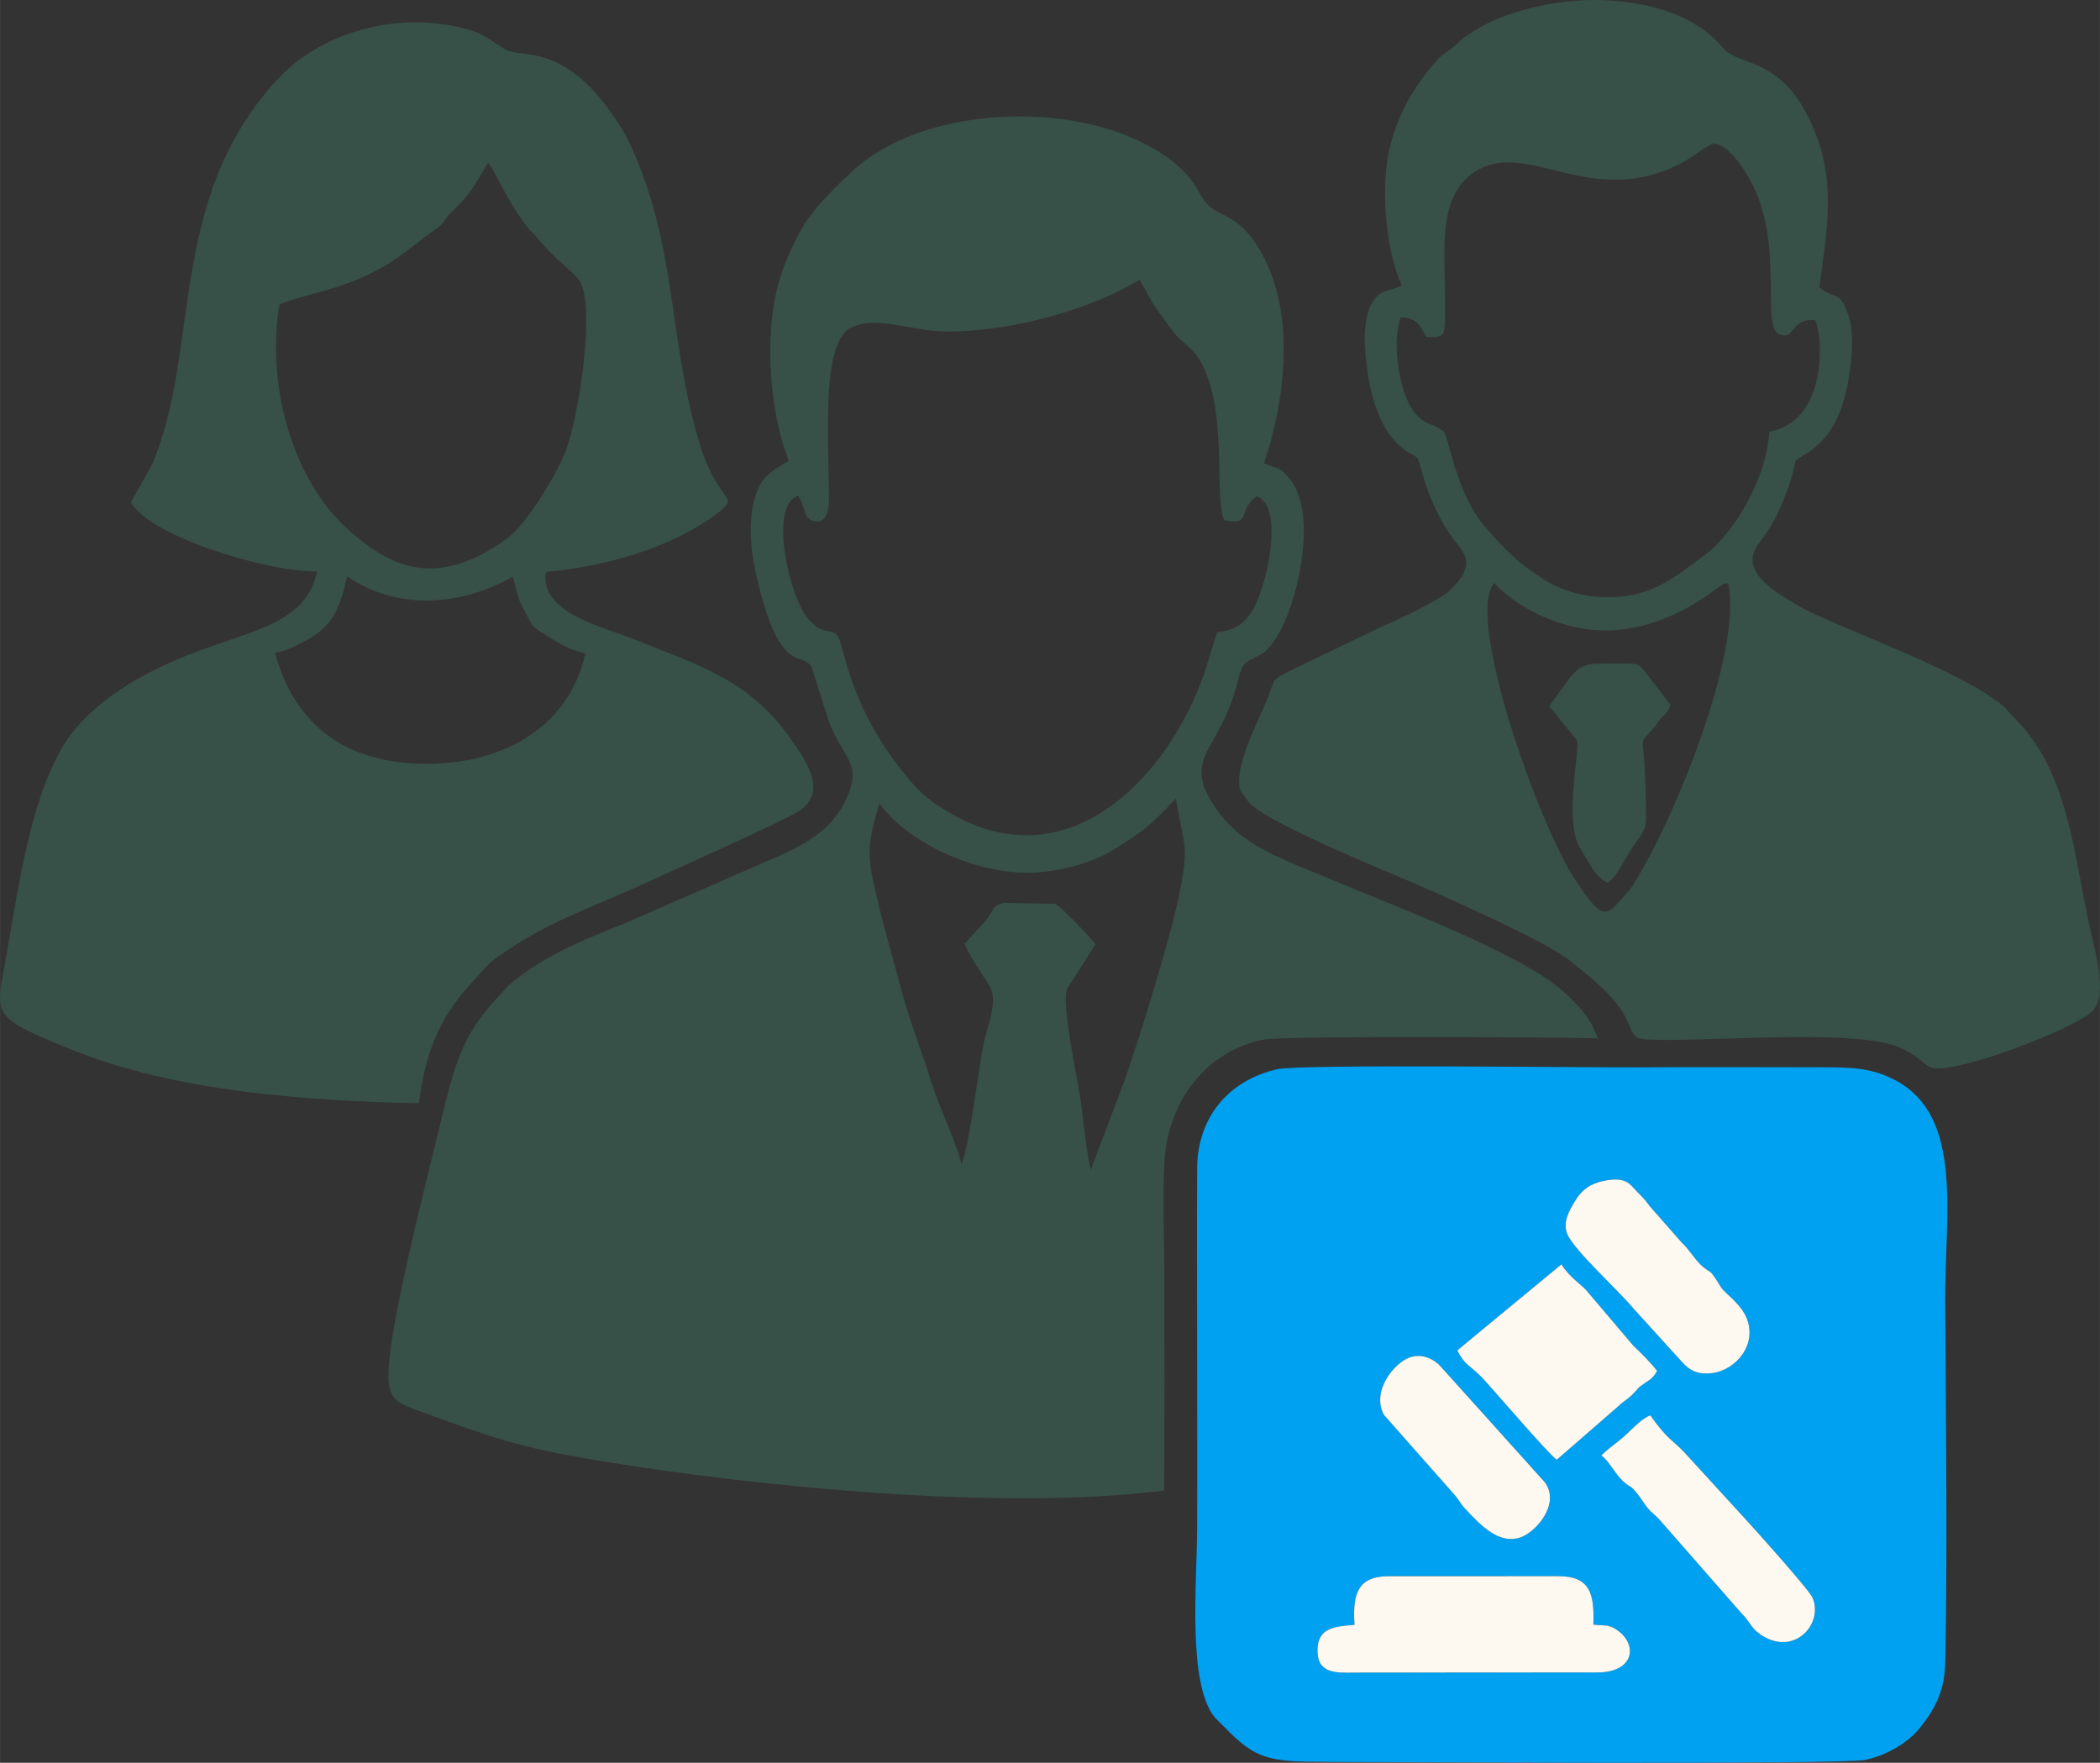
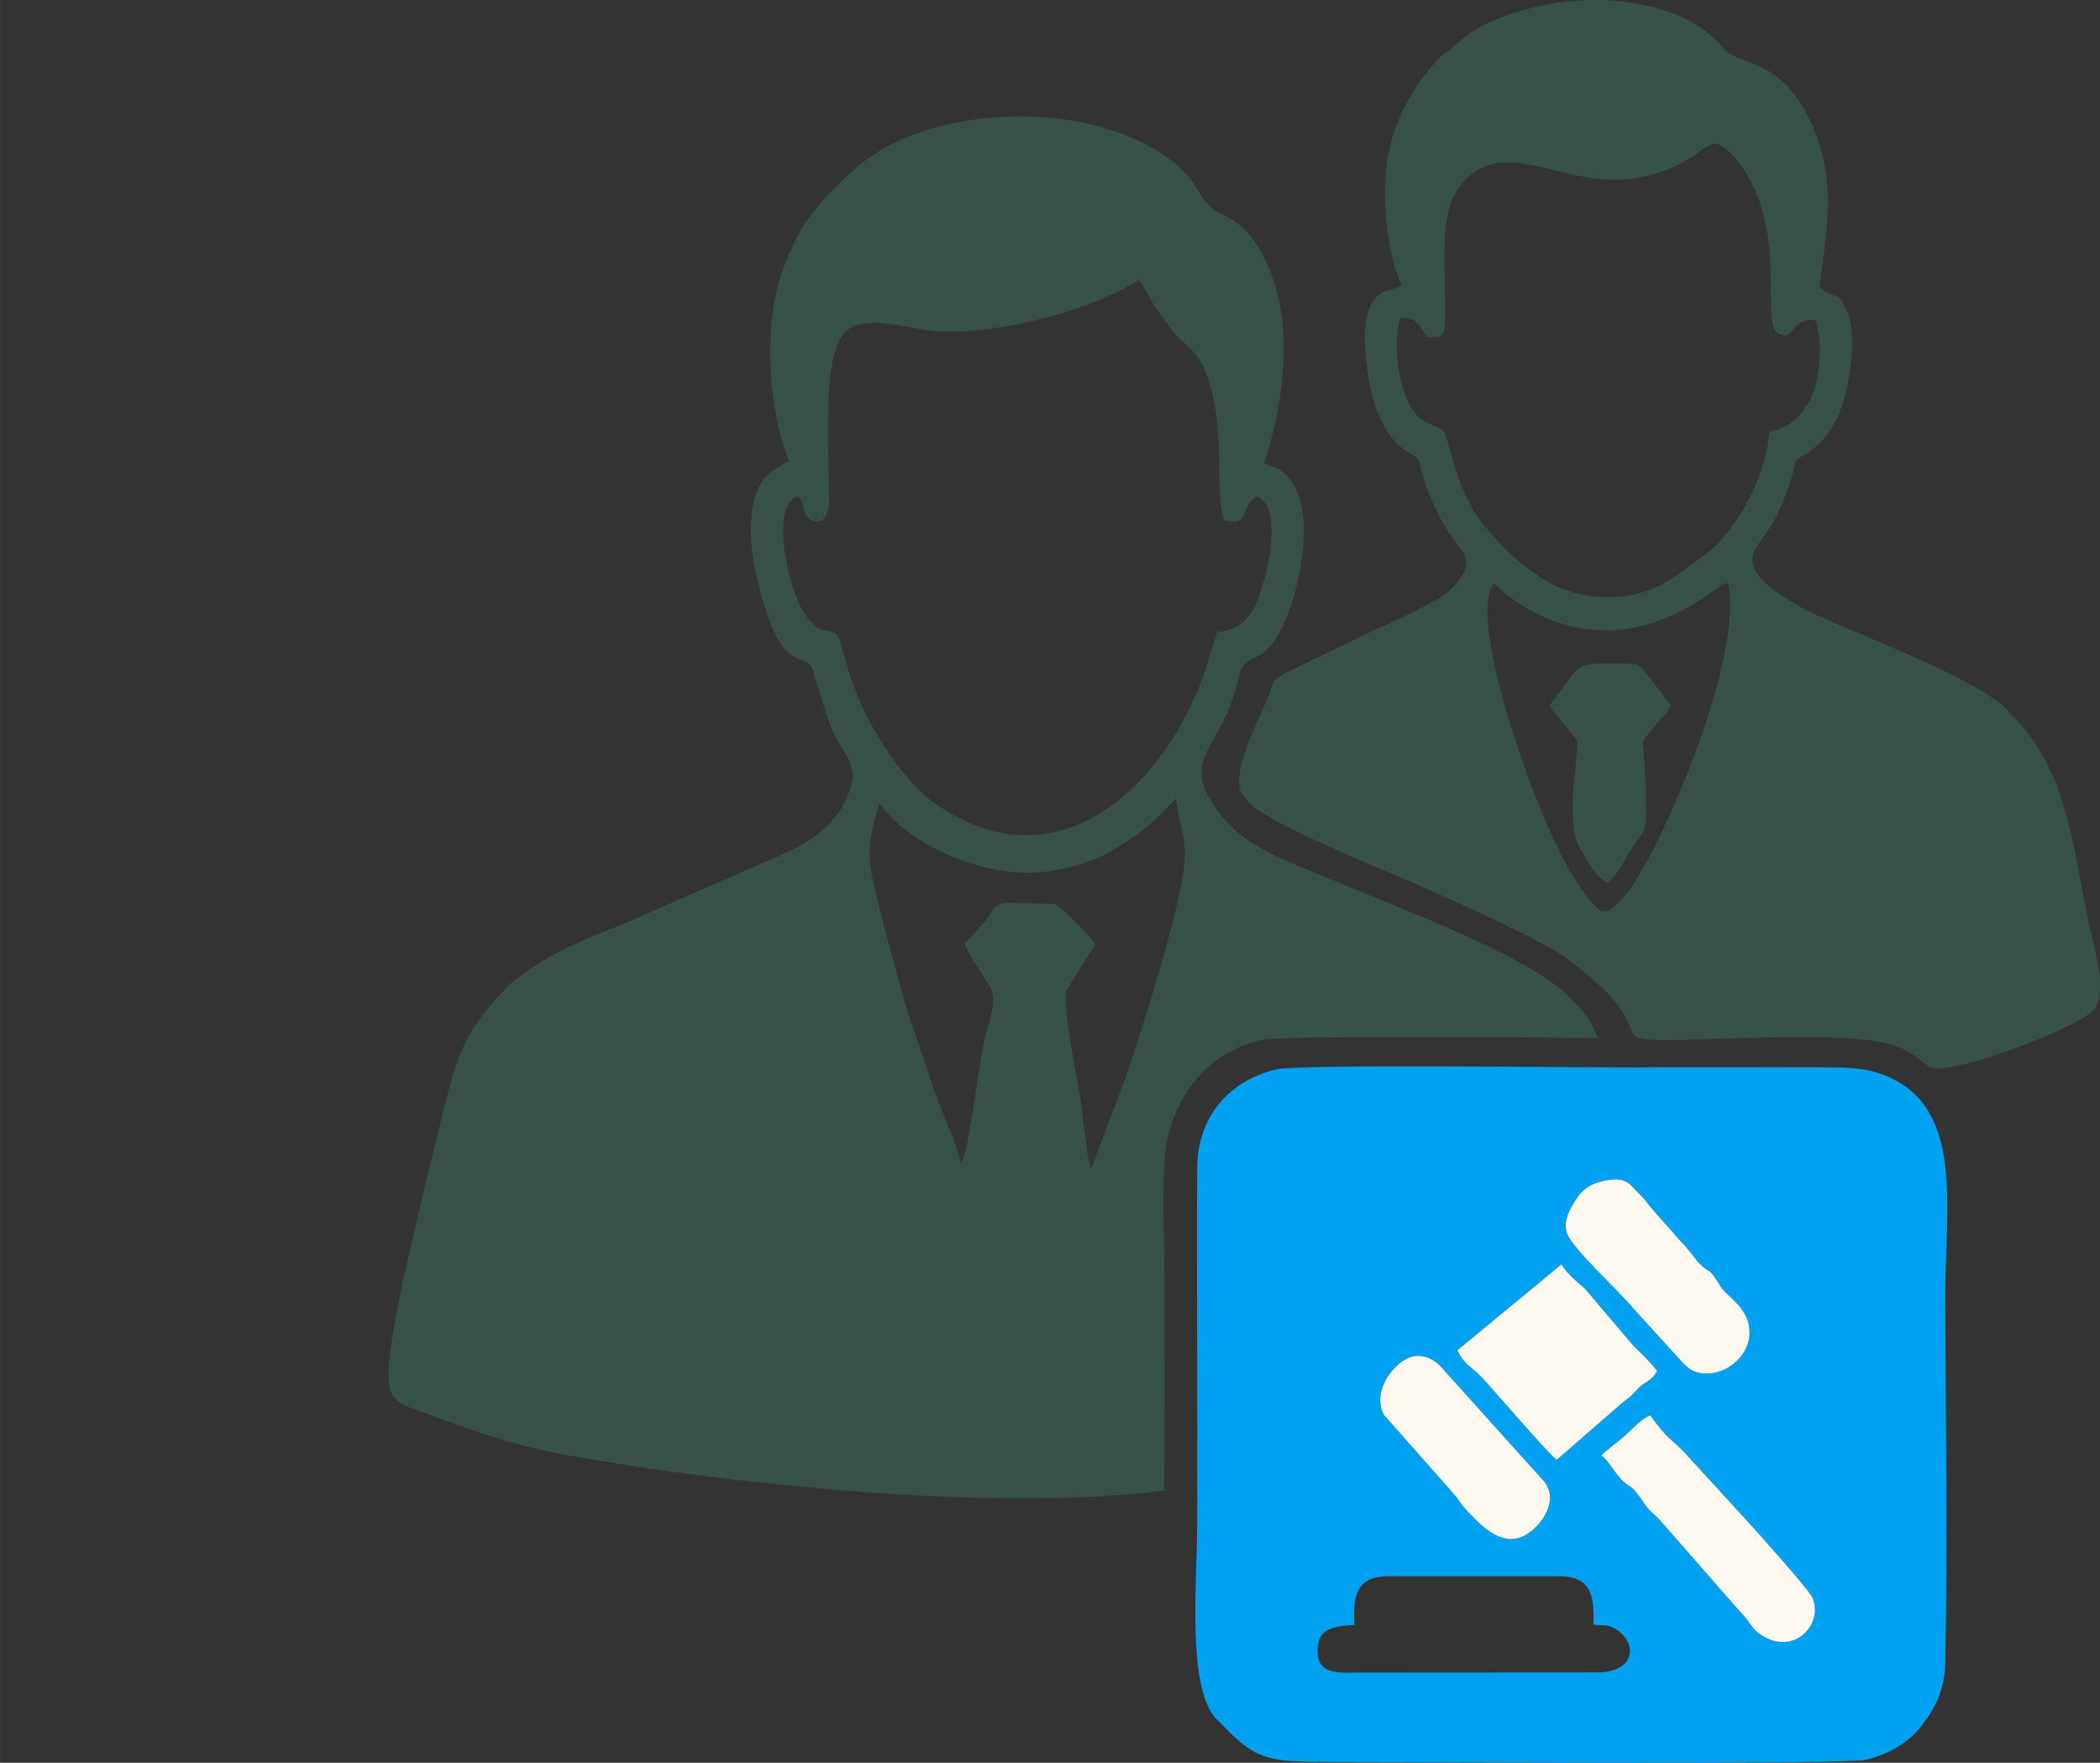
<svg xmlns="http://www.w3.org/2000/svg" xml:space="preserve" width="13.338mm" height="11.197mm" version="1.1" style="shape-rendering:geometricPrecision; text-rendering:geometricPrecision; image-rendering:optimizeQuality; fill-rule:evenodd; clip-rule:evenodd" viewBox="0 0 932.15 782.54">
  <rect x="0" y="0" width="932.15" height="782.54" fill="#333333" stroke="none" />
  <defs>
    <style type="text/css">
   
    .fil1 {fill:#00A1F1}
    .fil0 {fill:#375048}
    .fil2 {fill:#FDF9F1}
   
  </style>
  </defs>
  <g id="Capa_x0020_1">
    <g id="_2732146432608">
      <path class="fil0" d="M390.33 356.61c11.7,16.66 40.53,30.74 65.64,30.83 13.34,0.04 28.87,-4.36 38.32,-10.22 13.86,-8.6 16.23,-10.75 27.68,-22.68 3.68,22.64 6.25,20.28 0.96,44.94 -3.84,17.96 -17,61.28 -24.36,81.78l-14.4 38.03c-1.57,-6.42 -3.18,-19.82 -3.95,-26.93 -1.03,-9.53 -9.57,-47.52 -6.48,-53.46l12.52 -19.67c-0.73,-1.4 -15.21,-17.01 -18.08,-17.98l-22.58 -0.45c-4.21,0.85 -4.56,2.82 -6.53,5.71 -3.02,4.42 -7.31,8.26 -10.94,12.53 3.54,7.64 6.92,11.69 11.15,18.81 4.03,6.77 -1.22,17.94 -2.75,25.81 -2.24,11.55 -6.36,45.64 -9.75,52.99 -3.25,-12.17 -9.76,-24.52 -13.68,-37.23 -3.82,-12.4 -9.22,-25.71 -12.77,-39.19 -3.48,-13.22 -7.38,-26.19 -10.73,-40.21 -4.97,-20.74 -4.97,-23.61 0.72,-43.39zm-36.13 -136.58c3.64,5 2.1,10.09 6.93,11.26 5.95,1.45 6.92,-5.33 6.85,-10.43 -0.16,-11.67 -0.55,-22.99 -0.41,-34.71 0.13,-9.82 0.09,-36.42 10.57,-40.89 4.86,-2.08 9.27,-2.24 14.62,-1.67 12.53,1.33 17.42,3.96 31.86,3.54 26.41,-0.78 59.48,-9.71 81.2,-22.91 1.86,2.91 4.37,8 6.72,11.75l7.79 10.78c4.75,6.53 10.64,7 15.51,20.11 8.33,22.43 3.31,54.81 7.6,64.05 12.53,2.69 5.7,-4.59 14.38,-10.55 10.08,3.46 6.32,26.64 3.5,36.61 -3.55,12.58 -7.38,22.52 -21.09,23.65l-5.54 17.97c-17.03,48.62 -61.67,92.33 -112.87,62.41 -10.94,-6.4 -15,-10.52 -22.69,-20.42 -23.05,-29.7 -24.48,-55.36 -27.65,-58.8 -1.8,-1.95 -5.49,-1.19 -8.85,-3.35 -1.71,-1.1 -4.33,-4.07 -5.62,-6.13 -7.63,-12.15 -15.14,-47.87 -2.81,-52.25zm-4.05 -15.47c-8.17,5.04 -12.73,6.67 -15.61,18.4 -2.34,9.55 -1.28,21.21 0.79,30.65 10.36,47.21 20.22,35.04 24.88,42.42 0.24,0.38 6.79,21.9 8.12,25.32 6.18,15.81 15.22,17.67 6.48,35.01 -5.79,11.46 -16.04,17.7 -27.59,22.97l-70.13 30.65c-16.02,6.36 -31.55,12.61 -44.9,22.39 -1.59,1.17 -2.59,2 -4.3,3.31 -3.27,2.49 -1.59,1.26 -4.39,4.21 -16.55,17.44 -20.5,27.19 -27.62,57.07 -6.05,25.34 -22.24,87.6 -23.4,110.77 -0.68,13.75 3.35,14.93 14.31,18.93 30.99,11.3 43.04,15.86 78.97,21.78 71.27,11.76 180.04,22.41 251,13.25 0.17,-32.48 0.15,-65.04 0.06,-97.53 -0.04,-15.55 -0.78,-33.5 0.09,-48.77 1.48,-25.93 18.17,-48.92 44.28,-53.92 8.87,-1.69 138.53,-1.05 148.17,-0.46 -3.65,-9.14 -6.48,-12.2 -13.26,-18.91 -18.53,-18.37 -77.39,-39.79 -103.12,-50.81 -20.94,-8.97 -41.13,-15 -52.67,-31.58 -6.76,-9.71 -9.83,-16.82 -3.57,-28 7.07,-12.64 9.83,-17.57 13.45,-32.04 3.06,-12.25 10.82,-1.04 20.9,-25.67 6.8,-16.61 12.94,-48.89 0.46,-62.58 -4.7,-5.14 -5.33,-3.07 -10.42,-5.78 8.64,-26.02 13.47,-60.64 1.81,-87.27 -9.58,-21.88 -19.95,-21.83 -25.07,-26 -7.8,-6.37 -5.3,-14.3 -25.73,-26.33 -37.1,-21.85 -102.8,-18.93 -133.78,9.94 -8.13,7.58 -18.27,17.26 -23.58,27.4 -6.68,12.77 -10.88,24.3 -12.29,39.71 -1.8,19.84 0.61,43.62 7.65,61.47z" />
      <path class="fil1" d="M601.26 721.33c-0.89,-13.29 1.06,-21.5 15,-21.62l74.83 -0.01c14.63,-0.2 16.7,7.47 16.19,21.5 5.25,0.71 6.53,-0.35 10.59,2.45 9.29,6.41 7.71,19.05 -9.44,18.79l-107.29 0.07c-8.71,0.18 -16.7,0.24 -16.31,-10.43 0.35,-9.4 7.36,-10.06 16.44,-10.76zm109.54 -75.21c4.17,-4.1 6.19,-4.87 10.8,-9.08 2.75,-2.51 7.51,-7.63 10.96,-8.7 7.81,10.99 9.99,10.92 15.27,16.57l26.37 28.83c4.98,5.42 28.89,32.01 30.39,35.59 4.73,11.24 -7.2,24.82 -20.79,17.66 -6.74,-3.55 -6.18,-6.29 -10.8,-10.82l-35.89 -40.99c-2.17,-2.68 -3.72,-3.19 -5.91,-5.96 -1.75,-2.21 -2.71,-4.02 -4.59,-6.34 -3.09,-3.81 -2.53,-2.18 -5.77,-4.98 -3.84,-3.33 -6.56,-9.34 -10.03,-11.78zm-85.13 -43.49c5.81,-2.14 11.43,1.1 14.04,4.22l46.09 51.24c7,9.85 -4.25,22.06 -10.69,24.35 -9.58,3.4 -17.57,-5 -24.69,-12.62 -1.88,-2.01 -2.56,-3.45 -4.2,-5.59l-31.92 -36.13c-5.62,-10.45 4.35,-22.87 11.38,-25.47zm67.45 -41.37c2.91,5.11 8.97,9.2 10.96,11.47l20.9 24.63c4.67,4.47 7.15,6.96 10.61,11.21 -2.12,3.52 -2.96,3.7 -5.52,5.45 -3.81,2.61 -2.25,1.91 -5.58,5.18 -2.14,2.1 -3.81,2.82 -5.97,4.92l-27.48 23.91c-2.6,-1.22 -30,-33.24 -33.25,-36.54 -5.72,-5.83 -7.46,-5.16 -10.92,-12.01l46.26 -38.22zm19.39 -37.16c9.11,-1.68 10.78,1.33 13.91,4.68 2.36,2.52 2.96,2.82 5.14,5.68 1.25,1.64 -0.11,0.1 1.43,1.81l13.19 14.98c3.83,3.67 6.55,8.5 9.59,11.01 3.58,2.96 2.89,1.22 5.6,5.14 1.81,2.62 2.19,4.08 4.58,6.34 2.98,2.82 7.37,6.61 9.25,11.15 5.17,12.43 -5.19,23.34 -14.92,24.63 -8.38,1.1 -11.43,-2.34 -15.03,-6.39l-20.12 -22.15c-6.16,-7.58 -26.75,-26.19 -29.48,-33.21 -2.22,-5.71 1.39,-11.18 3.89,-15.26 2.61,-4.26 6.42,-7.2 12.96,-8.41zm-145.71 -49.41c-21.75,5.03 -35.28,21.59 -35.4,43.97 -0.15,26.69 -0.01,53.45 -0.02,80.16 -0.02,26.73 0.14,53.44 0,80.15 -0.13,24.38 -4.33,68.43 7.86,83.49l4.38 4.35c13.82,14.35 19.94,15.29 44.52,15.33 20.23,0.04 229.84,1.27 239.73,-0.85 9.44,-2.03 19,-7.41 24.61,-14.55 7.02,-8.93 10.75,-16.62 11.01,-29.25 1,-48.69 0.21,-110.54 -0.03,-160.33 -0.19,-38.02 8.22,-81.35 -21.97,-97.51 -11.16,-5.97 -20.66,-5.83 -34.56,-5.85 -26.69,-0.05 -53.46,-0.14 -80.15,0.03 -22.43,0.14 -149.76,-1.52 -159.98,0.85z" />
-       <path class="fil0" d="M122.1 289.75c4.61,-0.59 8.32,-2.68 12.36,-4.7 12.82,-6.39 16.18,-13.99 19.63,-29.18 22.22,15.12 50.07,13.4 73.38,0.22 1.92,4.78 1.59,7.98 4.35,13.26 5.91,11.27 4.5,8.46 11.8,13.37 4.72,3.18 10.46,6.13 16.21,7.37 -7.23,32.66 -36.29,48.63 -69.2,48.98 -35.84,0.38 -59.61,-16.07 -68.54,-49.3zm1.88 -154.5c12.11,-5.56 32.63,-6.18 54.87,-22.59l16.7 -12.62c2.22,-2.33 1.78,-2.86 4.38,-5.35 9.42,-8.99 9.97,-11.44 16.72,-22.48 3.99,4.89 7.43,15.6 17.26,28.44 1.9,2.49 1.69,1.75 3.66,3.86 1.37,1.47 2.01,2.45 3.5,4.13 6.93,7.76 12.01,10.99 15.41,14.9 8.64,9.94 0.36,61.74 -5.37,76.64 -4.03,10.49 -15.29,28.62 -23.1,36.33 -3.72,3.68 -12.33,8.99 -18.59,11.68 -23.48,10.08 -39.83,0.19 -54.76,-13.01 -23.51,-20.77 -36.77,-61.65 -30.67,-99.94zm-65.87 87.74c8.85,15.77 62.97,31.37 82.68,30.64 -6.88,31.16 -45.58,25.03 -87.04,52.26 -10.17,6.68 -20.23,15.75 -26.17,25.96 -15.27,26.21 -20.02,66.86 -25.75,97.78 -4,21.59 -4.33,22.46 30.34,36.5 45.67,18.49 104.42,22.61 153.77,23.65 3.24,-25.99 11.14,-40.74 25.79,-56.15 4.11,-4.31 3.83,-5.01 8.77,-8.53 22.85,-16.26 40.18,-21.2 66.3,-33.22 8.8,-4.05 62.27,-27.98 67.9,-31.86 11.96,-8.23 4.75,-19.97 -3.66,-31.97 -18.64,-26.57 -41.37,-32.92 -72.04,-45.19 -11.11,-4.44 -36.01,-10.17 -36.87,-25.56 -0.2,-3.68 -0.11,-1.88 0.51,-3.44 28.23,-2.56 55.7,-11.42 74.2,-24.83 13.4,-9.72 2.18,-4.05 -6.17,-31.67 -13.29,-43.97 -10.2,-80.38 -26.54,-122.91 -2.13,-5.54 -5.33,-12.76 -7.95,-17.03 -24.81,-40.37 -45.08,-30.85 -52.28,-35.64 -9.04,-6.02 -12.09,-8.77 -26.99,-10.95 -27.65,-4.03 -56.77,5.73 -74.3,24.96 -48.77,53.51 -33.31,119.27 -55.08,170.3l-9.41 16.9z" />
      <path class="fil0" d="M663.24 258.82c10.14,10.94 31.06,22.24 52.76,20.97 17.75,-1.04 33.23,-8.83 46.61,-18.93 0.2,-0.16 2.15,-1.54 2.42,-1.66l2.06 -0.25c6.46,28.85 -22.62,103.03 -42.41,134.19 -1.69,2.66 -0.87,1.4 -2.84,3.66 -9.43,10.8 -10.32,11.72 -21.86,-5.05 -16.58,-24.09 -49.81,-117.78 -36.74,-132.92zm-30.25 -109.16c9.11,-0.05 8.46,0.6 8.44,-16.58 -0.02,-21.97 -3.24,-44.7 11.96,-55.93 23.61,-17.43 52.57,17.5 94.19,-5.45 3.73,-2.06 11.69,-8.19 13.41,-7.98 7.79,0.93 16.63,16.01 19.81,24.94 9.75,27.44 1.22,56.82 9.11,59.76 7.41,2.75 4.25,-7.09 15.75,-6.33 3.58,6.39 5.94,44.94 -20.32,49.52 -1.11,21.12 -16.17,45.81 -28.63,54.76 -12.03,8.65 -22.69,19.11 -44.02,18.74 -10.67,-0.19 -20.42,-3.27 -28.35,-8.47 -11.45,-7.51 -15.92,-12.36 -24.45,-21.99 -14.01,-15.81 -16.21,-39.93 -19.34,-43.4 -4.8,-3.43 -7.14,-2.39 -11.57,-6.87 -7.79,-7.88 -11.46,-32.01 -7.25,-43.44 7.29,-0.07 8.94,4.02 11.27,8.71zm-10.73 -22.94c-6.3,3.03 -9.11,1.45 -12.86,7.12 -2.77,4.17 -3.8,11.66 -3.59,17.65 0.58,15.92 4.13,37.31 16.41,47.23 7.79,6.31 6.16,0.71 9.32,12.1 2.92,10.57 8.57,21.92 13.71,28.63 4.87,6.35 10.34,11.06 -1.66,22.59 -4.95,4.76 -24.1,13.56 -31.11,16.56l-42.42 20.4c-6.5,3.77 -3.67,2.56 -8.44,13.48 -4.65,10.62 -14.33,29.81 -10.87,38.78l3.68 5.05c8.39,9.27 62.69,31.18 72.92,35.64 15.75,6.86 59.42,26.33 69.38,34.43 8.48,6.88 20.74,15.89 25.75,27.17l1.98 4.59c0.15,0.22 0.35,0.48 0.51,0.68 1.84,2.36 -0.03,0.34 1.95,1.9 9.24,3.67 91.94,-5.04 114.9,3.76 9.2,3.53 12.45,8.52 15.4,9.46 10.52,3.32 63.88,-17.37 71.62,-25.1 7.35,-7.36 0.51,-28.65 -1.73,-39.42 -6.75,-32.39 -9.63,-67.13 -32.39,-90.12 -5.86,-5.92 -3.53,-5.19 -13.44,-11.54 -22.45,-14.39 -72.63,-32.18 -83.38,-39.09 -4.96,-3.19 -26.56,-13.68 -17.98,-26.19 3.06,-4.46 6.89,-9.32 9.59,-15.45 2.64,-6 4.68,-10.78 6.37,-17.51 1.36,-5.42 0.23,-4.84 4.42,-7.23 13.82,-7.9 18.93,-21.45 21.22,-40.76 0.82,-6.83 1.15,-15.81 -1.23,-22.15 -4.1,-10.91 -5.05,-5.89 -12.65,-11.73 3.33,-26.79 8,-47.68 -3.93,-73.54 -13.54,-29.32 -31.73,-24.41 -38.77,-32.74 -12.03,-14.26 -31.1,-20.16 -52.23,-21.26 -21.2,-1.1 -51.48,5.36 -66.54,19.78 -3.44,3.28 -5.02,3.45 -7.83,6.31 -2.3,2.34 -4.51,5.29 -6.83,8.37 -7.55,9.97 -14.84,24.76 -16.29,41.21 -1.43,16.21 0.75,37.47 7.05,50.93z" />
-       <path class="fil2" d="M601.26 721.33c-9.08,0.69 -16.09,1.36 -16.44,10.76 -0.38,10.67 7.6,10.62 16.31,10.43l107.29 -0.07c17.15,0.27 18.74,-12.38 9.44,-18.79 -4.06,-2.8 -5.34,-1.74 -10.59,-2.45 0.51,-14.03 -1.55,-21.7 -16.19,-21.5l-74.83 0.01c-13.94,0.12 -15.89,8.32 -15,21.62z" />
      <path class="fil2" d="M646.87 599.48c3.46,6.84 5.21,6.18 10.92,12.01 3.25,3.3 30.65,35.32 33.25,36.54l27.48 -23.91c2.16,-2.1 3.83,-2.82 5.97,-4.92 3.33,-3.26 1.78,-2.57 5.58,-5.18 2.56,-1.75 3.4,-1.93 5.52,-5.45 -3.46,-4.25 -5.94,-6.74 -10.61,-11.21l-20.9 -24.63c-1.98,-2.26 -8.04,-6.36 -10.96,-11.47l-46.26 38.22z" />
      <path class="fil2" d="M712.51 524.1c-6.54,1.21 -10.35,4.15 -12.96,8.41 -2.5,4.08 -6.11,9.55 -3.89,15.26 2.73,7.02 23.32,25.63 29.48,33.21l20.12 22.15c3.61,4.05 6.65,7.5 15.03,6.39 9.73,-1.29 20.09,-12.2 14.92,-24.63 -1.88,-4.54 -6.27,-8.33 -9.25,-11.15 -2.39,-2.26 -2.77,-3.72 -4.58,-6.34 -2.71,-3.92 -2.03,-2.18 -5.6,-5.14 -3.04,-2.52 -5.76,-7.35 -9.59,-11.01l-13.19 -14.98c-1.54,-1.71 -0.17,-0.17 -1.43,-1.81 -2.18,-2.87 -2.78,-3.17 -5.14,-5.68 -3.13,-3.35 -4.81,-6.37 -13.91,-4.68z" />
      <path class="fil2" d="M710.8 646.12c3.47,2.44 6.18,8.46 10.03,11.78 3.24,2.8 2.68,1.17 5.77,4.98 1.88,2.32 2.84,4.13 4.59,6.34 2.19,2.77 3.74,3.28 5.91,5.96l35.89 40.99c4.63,4.53 4.07,7.27 10.8,10.82 13.59,7.16 25.52,-6.42 20.79,-17.66 -1.5,-3.58 -25.41,-30.18 -30.39,-35.59l-26.37 -28.83c-5.28,-5.65 -7.46,-5.58 -15.27,-16.57 -3.45,1.07 -8.21,6.19 -10.96,8.7 -4.61,4.21 -6.64,4.98 -10.8,9.08z" />
      <path class="fil0" d="M731.38 299.69c-4.66,-5.93 -3.08,-5.05 -17.63,-5.12 -9.13,-0.04 -11.97,0.29 -16.61,5.95l-9.48 12.94 12.29 15.21c1.61,4.1 -6.16,36.17 1.66,48.26 3.68,5.7 6.32,12.52 12.18,15.07 4.79,-4.03 7,-10.28 11.04,-16.12 6.53,-9.43 5.88,-7.02 5.7,-21.83 -0.39,-31.25 -4.37,-21.44 3.88,-31.4 0.7,-0.85 1.06,-1.51 1.37,-1.92 3.35,-4.44 3.91,-2.73 5.72,-7.83l-10.12 -13.19z" />
      <path class="fil2" d="M625.67 602.63c-7.03,2.59 -17,15.02 -11.38,25.47l31.92 36.13c1.64,2.15 2.32,3.58 4.2,5.59 7.12,7.62 15.11,16.02 24.69,12.62 6.44,-2.29 17.69,-14.49 10.69,-24.35l-46.09 -51.24c-2.61,-3.12 -8.23,-6.36 -14.04,-4.22z" />
    </g>
  </g>
</svg>